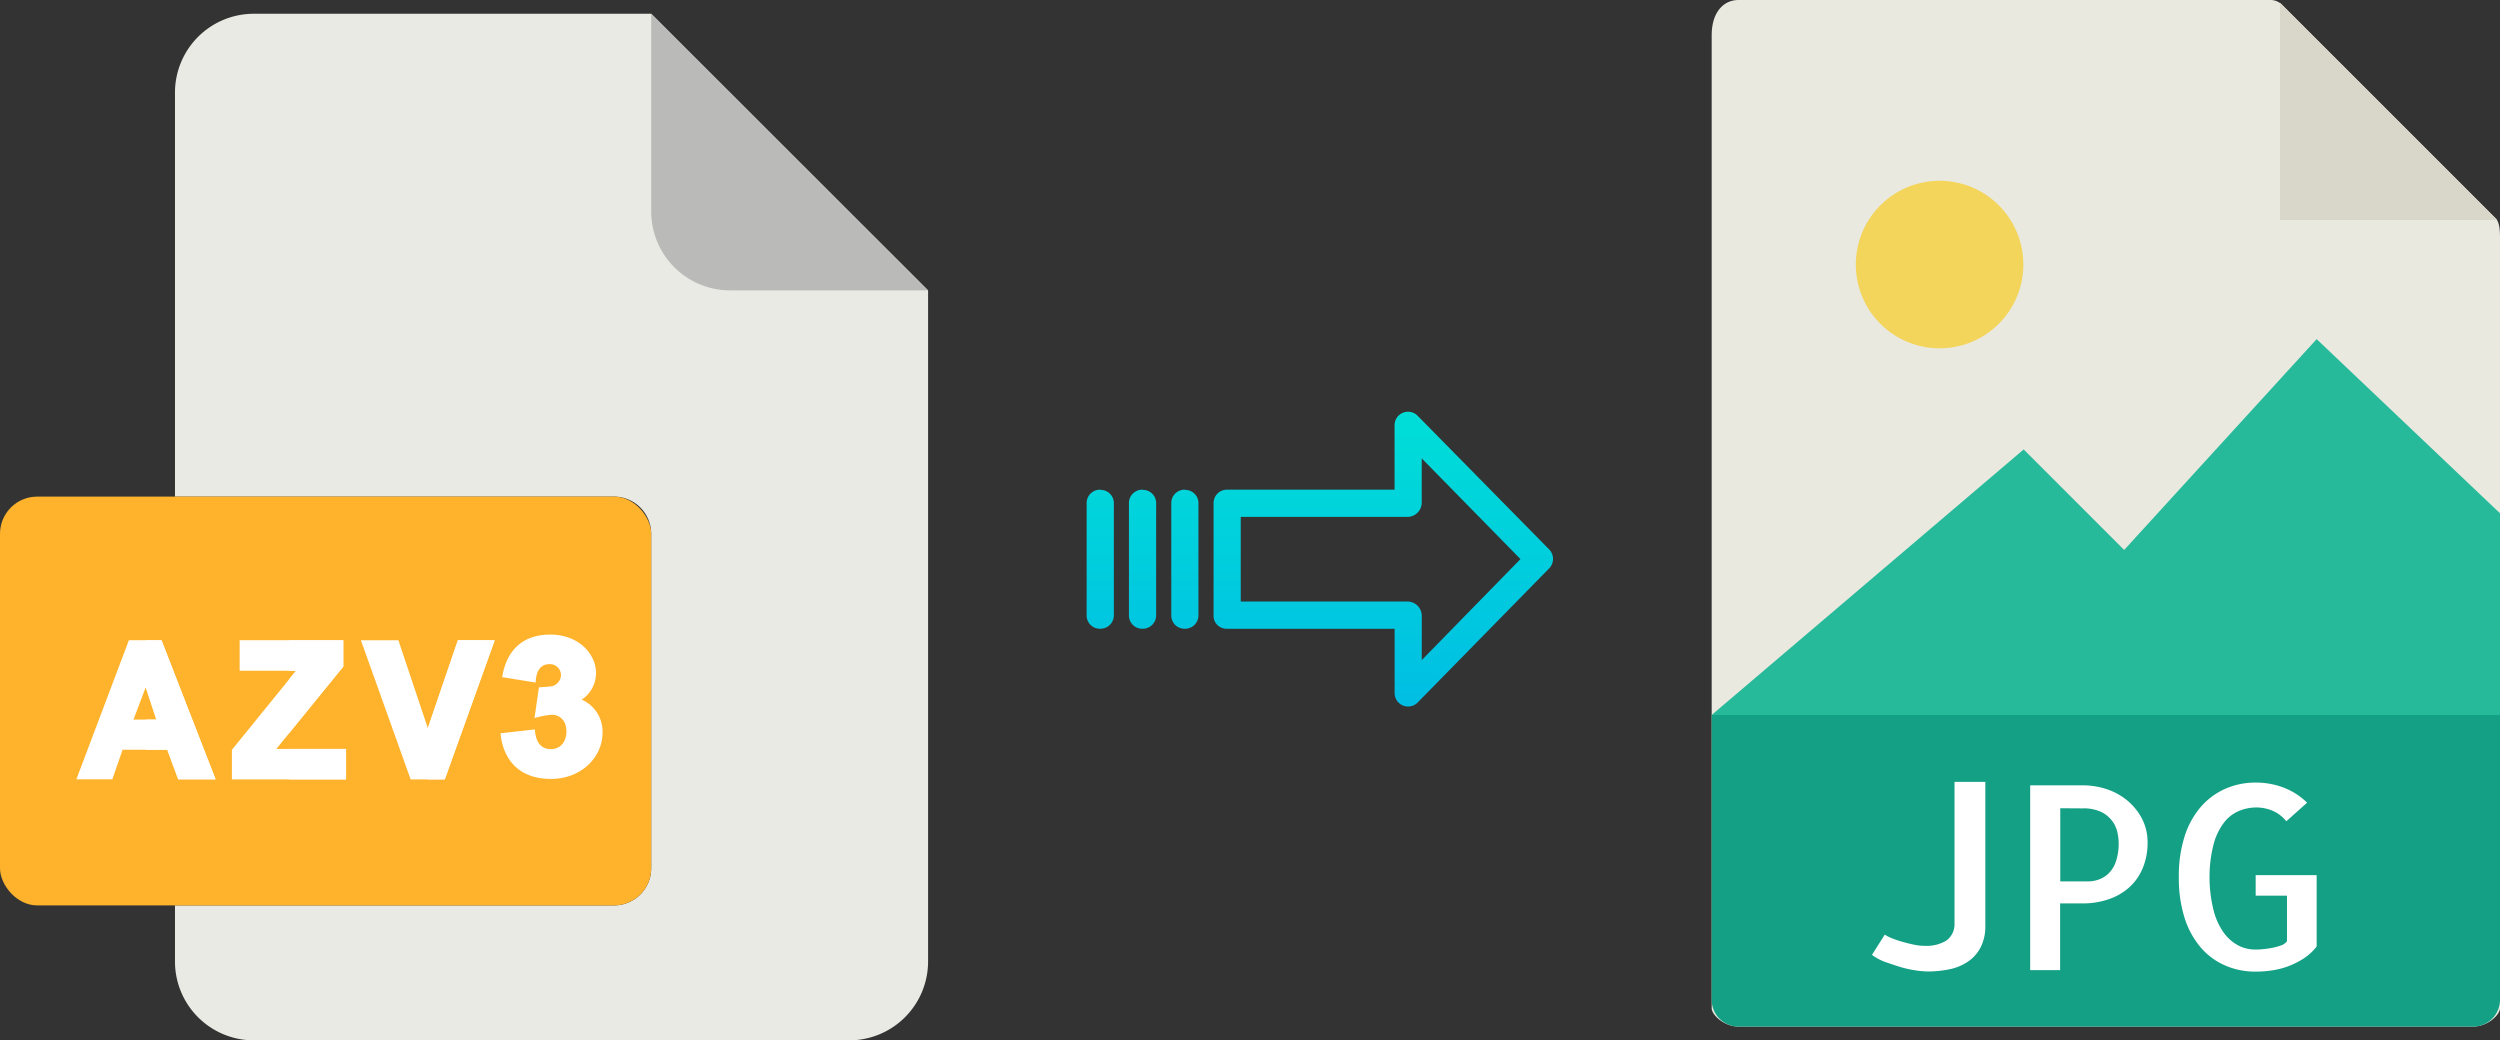
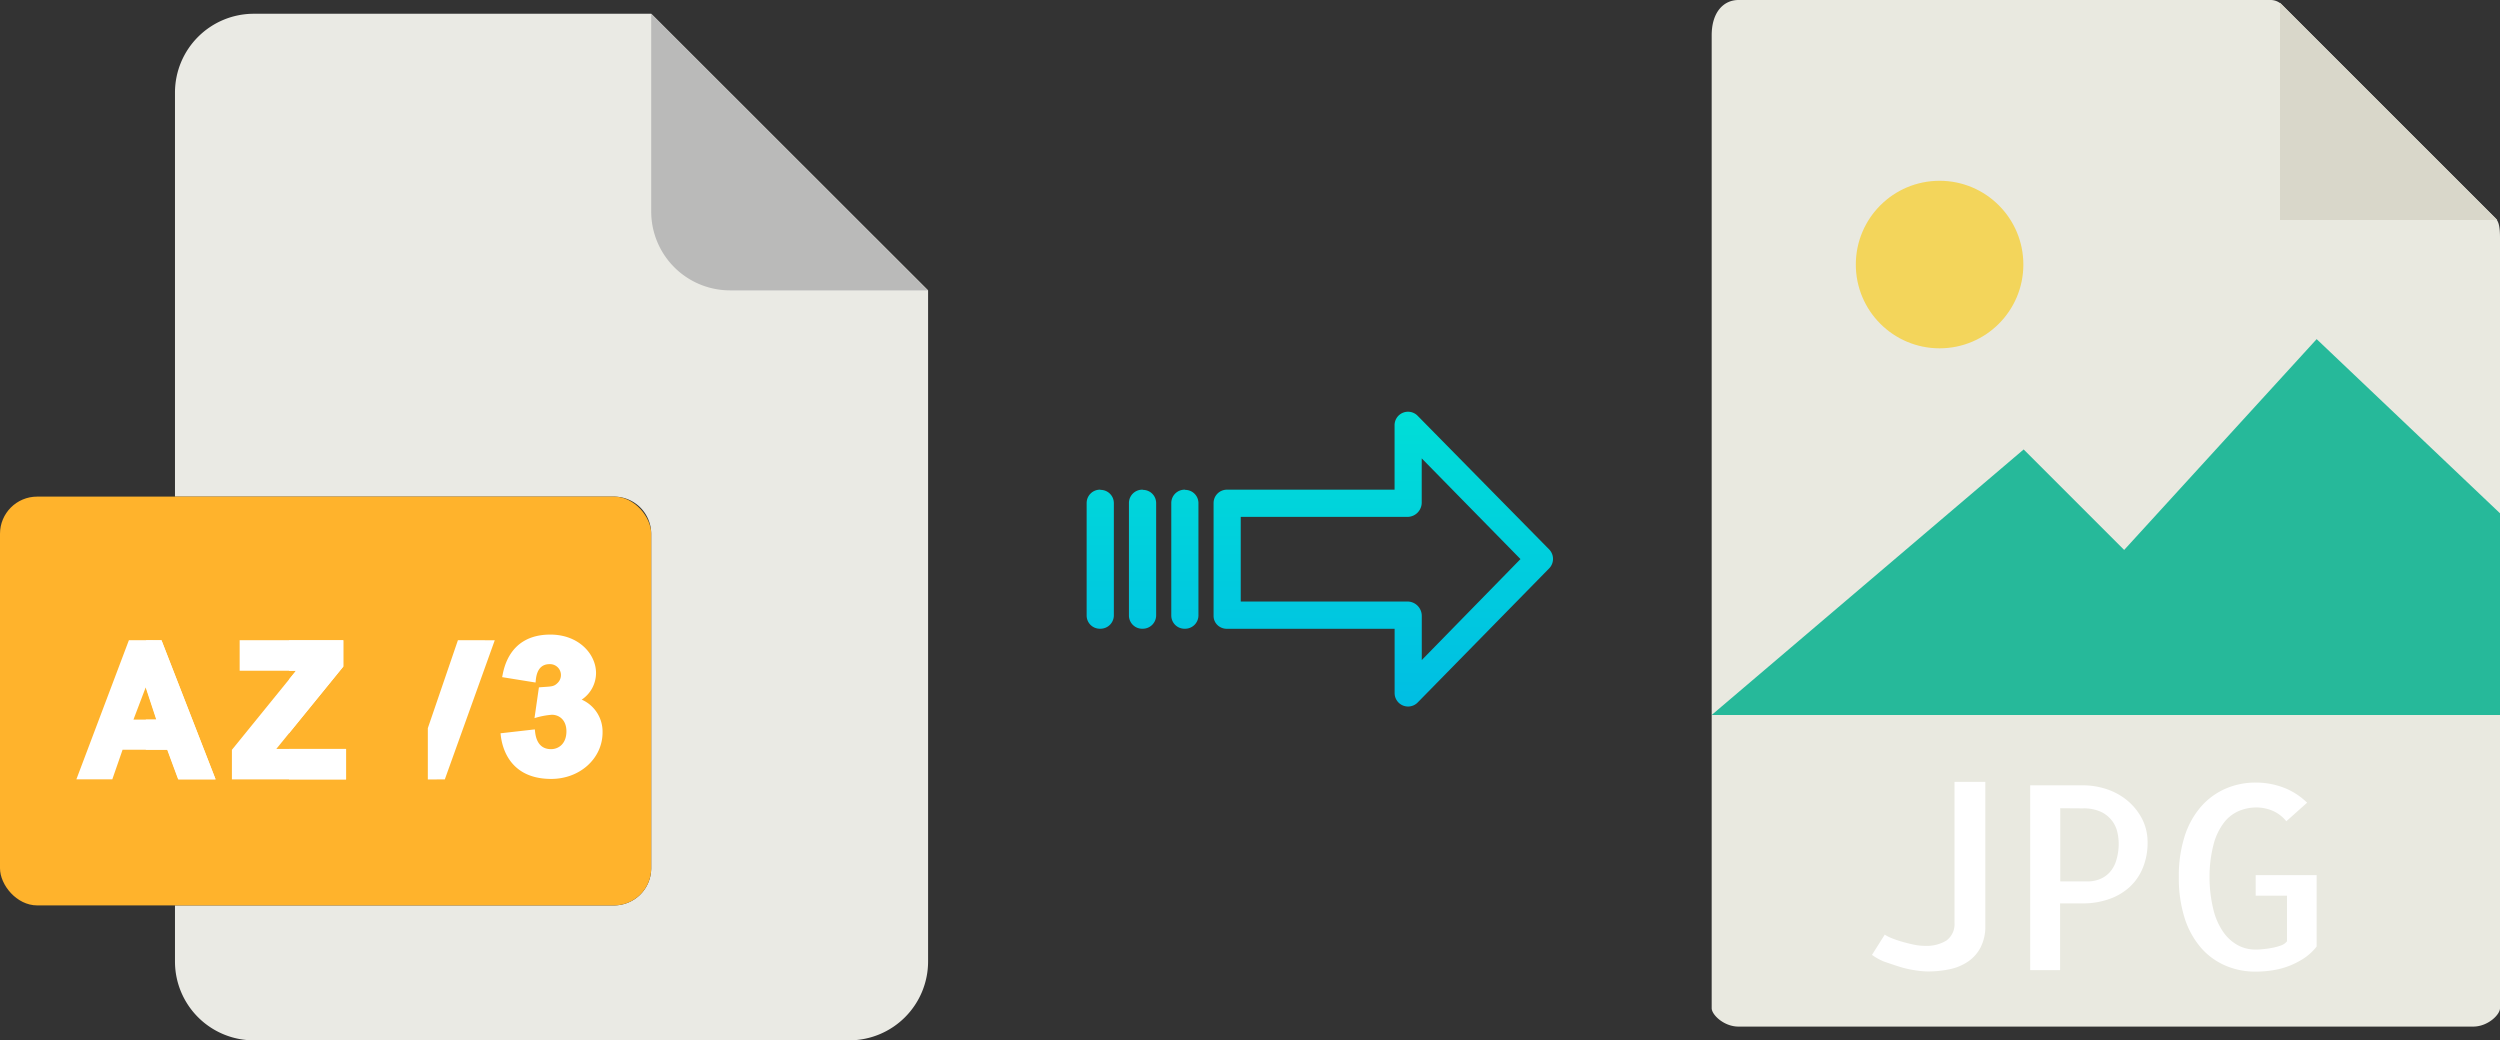
<svg xmlns="http://www.w3.org/2000/svg" xmlns:xlink="http://www.w3.org/1999/xlink" viewBox="0 0 487.05 202.68">
  <rect x="0" y="0" width="487.05" height="202.68" fill="#333333" stroke="none" />
  <defs>
    <style>.cls-1{fill:#e9e9e0;}.cls-2{fill:#d9d7ca;}.cls-3{fill:#f3d55b;}.cls-4{fill:#26b99a;}.cls-5{fill:#14a085;}.cls-6{fill:#fff;}.cls-7{fill:#eaeae4;}.cls-8{fill:#babab9;}.cls-9{fill:#ffb32c;}.cls-10{fill:url(#linear-gradient);}.cls-11{fill:url(#linear-gradient-2);}.cls-12{fill:url(#linear-gradient-3);}.cls-13{fill:url(#linear-gradient-4);}</style>
    <linearGradient id="linear-gradient" x1="269.48" y1="136.51" x2="269.48" y2="17.31" gradientTransform="matrix(1, 0, 0, -1, 0, 186.59)" gradientUnits="userSpaceOnUse">
      <stop offset="0" stop-color="#00efd1" />
      <stop offset="1" stop-color="#00acea" />
    </linearGradient>
    <linearGradient id="linear-gradient-2" x1="230.83" y1="136.51" x2="230.83" y2="17.31" xlink:href="#linear-gradient" />
    <linearGradient id="linear-gradient-3" x1="222.59" y1="136.51" x2="222.59" y2="17.31" xlink:href="#linear-gradient" />
    <linearGradient id="linear-gradient-4" x1="214.34" y1="136.51" x2="214.34" y2="17.31" xlink:href="#linear-gradient" />
  </defs>
  <title>azv3 to jpg</title>
  <g id="Layer_2" data-name="Layer 2">
    <g id="Layer_5_Image" data-name="Layer 5 Image">
      <path class="cls-1" d="M442.35,0H338.7c-2.89,0-5.23,2.34-5.23,6.88V196.43c0,1.23,2.34,3.57,5.23,3.57H481.82c2.89,0,5.23-2.34,5.23-3.57V46.35c0-2.49-.34-3.29-.92-3.88L444.57.92A3.14,3.14,0,0,0,442.35,0Z" />
      <polygon class="cls-2" points="444.19 0.54 444.19 42.86 486.51 42.86 444.19 0.54" />
      <circle class="cls-3" cx="377.87" cy="51.54" r="16.32" />
      <polygon class="cls-4" points="333.47 139.29 372.76 139.29 487.05 139.29 487.05 100 451.33 66.07 413.83 107.14 394.25 87.56 333.47 139.29" />
-       <path class="cls-5" d="M481.82,200H338.7a5.23,5.23,0,0,1-5.23-5.23V139.29H487.05v55.48A5.23,5.23,0,0,1,481.82,200Z" />
      <path class="cls-6" d="M386.78,152.32v28a8.93,8.93,0,0,1-.93,4.27,7.52,7.52,0,0,1-2.49,2.78,10,10,0,0,1-3.59,1.47,20.48,20.48,0,0,1-4.17.42,16.43,16.43,0,0,1-2.51-.23,20.16,20.16,0,0,1-3-.68c-1-.31-2-.66-3-1a10.92,10.92,0,0,1-2.39-1.32l2.49-3.95a6.78,6.78,0,0,0,1.39.71c.6.24,1.26.47,2,.68s1.47.4,2.25.56a10.25,10.25,0,0,0,2.19.24,7.47,7.47,0,0,0,4.13-1,3.93,3.93,0,0,0,1.63-3.39V152.32Z" />
      <path class="cls-6" d="M401.38,189h-5.86v-36h10.35a14.53,14.53,0,0,1,4.54.74,12.41,12.41,0,0,1,4,2.19,11.51,11.51,0,0,1,2.88,3.54,9.84,9.84,0,0,1,1.1,4.67,12.69,12.69,0,0,1-.93,4.95,10.33,10.33,0,0,1-2.59,3.74,11.49,11.49,0,0,1-4,2.34,15.26,15.26,0,0,1-5.18.83h-4.34v13Zm0-31.54v14.26h5.37a6.33,6.33,0,0,0,2.13-.37,5.28,5.28,0,0,0,1.93-1.2,5.9,5.9,0,0,0,1.41-2.31,11,11,0,0,0,.54-3.69,10.08,10.08,0,0,0-.25-2,5.69,5.69,0,0,0-1-2.19,5.84,5.84,0,0,0-2.12-1.76,8,8,0,0,0-3.62-.71Z" />
      <path class="cls-6" d="M451.33,170.49V184.4a10.54,10.54,0,0,1-2.51,2.32,15.84,15.84,0,0,1-2.93,1.49,15.66,15.66,0,0,1-3.18.83,21,21,0,0,1-3.24.25,14.6,14.6,0,0,1-5.93-1.18,13.25,13.25,0,0,1-4.74-3.46,16.53,16.53,0,0,1-3.18-5.76,25.68,25.68,0,0,1-1.14-8,25.35,25.35,0,0,1,1.14-8,16.43,16.43,0,0,1,3.18-5.74,13.56,13.56,0,0,1,4.76-3.49,14.52,14.52,0,0,1,5.91-1.2,15.18,15.18,0,0,1,5.47,1,13.35,13.35,0,0,1,4.53,2.92L445.42,160a6.94,6.94,0,0,0-2.68-2.05,8.11,8.11,0,0,0-3.13-.64,8.77,8.77,0,0,0-3.44.69,7.24,7.24,0,0,0-2.93,2.31,12,12,0,0,0-2,4.23,25.09,25.09,0,0,0-.78,6.34,26.42,26.42,0,0,0,.76,6.35,13,13,0,0,0,1.95,4.39,8.32,8.32,0,0,0,2.83,2.54,7.07,7.07,0,0,0,3.35.83c.36,0,.84,0,1.44-.07a16.38,16.38,0,0,0,1.81-.25,10.72,10.72,0,0,0,1.73-.46,2.5,2.5,0,0,0,1.22-.83v-8.88h-6.1v-4h11.91Z" />
    </g>
    <g id="Layer_2-2" data-name="Layer 2">
      <path class="cls-7" d="M119.62,176.39H34.09v10.93a15.36,15.36,0,0,0,15.36,15.36h116a15.37,15.37,0,0,0,15.36-15.36V56.57L126.87,2.68H49.45A15.36,15.36,0,0,0,34.09,18V96.75h85.53a7.25,7.25,0,0,1,7.25,7.24h0v65.16A7.25,7.25,0,0,1,119.62,176.39Z" />
      <path class="cls-8" d="M180.76,56.57,126.87,2.68V41.21a15.36,15.36,0,0,0,15.36,15.36h38.53Z" />
      <rect class="cls-9" y="96.75" width="126.87" height="79.64" rx="7.24" />
      <g id="A">
        <path class="cls-6" d="M42,151.83c-3.65-9.44-6.89-17.66-10.54-27.1H25.11c-3.55,9.44-6.68,17.66-10.23,27.1h7c.07-.19,2.09-6,2-5.77h8.69c.07.2,2.21,6,2.14,5.77M26,140.19l2.38-6.26,2.06,6.26Z" />
        <path class="cls-6" d="M42,151.83c-3.65-9.44-6.89-17.66-10.54-27.1h-3v9.2l2.06,6.26H28.41v5.87h4.23c.07.2,2.21,6,2.14,5.77" />
      </g>
      <g id="Z">
        <path class="cls-6" d="M66.88,129.85v-5.12H46.69v5.94h11L45.18,146.08v5.76H67.42v-5.93H53.83Z" />
      </g>
      <path class="cls-6" d="M56.3,142.87l10.58-13v-5.12H56.3v5.94h1.36l-1.36,1.68Z" />
      <path class="cls-6" d="M56.3,145.91H67.42v5.93H56.3Z" />
      <g id="V">
-         <path class="cls-6" d="M83.35,141.86l-5.74-17.13h-7.3L80,151.84h6.64l9.73-27.11H89.21Z" />
        <path class="cls-6" d="M86.66,151.84l9.73-27.11H89.21l-5.86,17.13v10Z" />
      </g>
      <g id="_3" data-name="3">
        <path class="cls-6" d="M113.32,136.31a6.26,6.26,0,0,0,2.8-5.19c0-3.66-3.33-7.49-8.91-7.49-8.7,0-9.2,7.92-9.39,8.29l6.51,1.05c.1-.26-.06-3.58,2.73-3.58a2.13,2.13,0,0,1,1.52,3.71c-.76.74-1.24.62-3.59.81l-.86,6a15,15,0,0,1,3.39-.66c1.41,0,2.83,1,2.83,3.23,0,2.4-1.51,3.47-3,3.47-3.19,0-3.07-3.62-3.16-3.85l-6.68.76c.08.17.21,8.89,9.88,8.89,5.59,0,10-4,10-9.06a6.8,6.8,0,0,0-4-6.36Z" />
      </g>
    </g>
    <g id="Layer_3" data-name="Layer 3">
      <path class="cls-10" d="M276.18,81a2.62,2.62,0,0,0-4.49,1.86V95.4H239.08A2.6,2.6,0,0,0,236.43,98v22a2.47,2.47,0,0,0,.78,1.8,2.63,2.63,0,0,0,1.87.7h32.62V135a2.62,2.62,0,0,0,4.5,1.85l25.6-26.11a2.65,2.65,0,0,0,0-3.71Zm.81,47.59v-8.63a2.8,2.8,0,0,0-2.7-2.77H241.72V100.7h32.56a2.8,2.8,0,0,0,2.7-2.77V89.3l19.24,19.62Z" />
      <path class="cls-11" d="M230.84,95.4h0A2.6,2.6,0,0,0,228.19,98v21.93a2.57,2.57,0,0,0,2.58,2.56h.06a2.6,2.6,0,0,0,2.65-2.55V98a2.58,2.58,0,0,0-2.58-2.56Z" />
      <path class="cls-12" d="M222.6,95.4h0A2.6,2.6,0,0,0,219.94,98v21.93a2.58,2.58,0,0,0,2.58,2.56h.07a2.61,2.61,0,0,0,2.65-2.55V98a2.57,2.57,0,0,0-2.58-2.56Z" />
      <path class="cls-13" d="M214.35,95.4h0A2.6,2.6,0,0,0,211.7,98v21.93a2.57,2.57,0,0,0,2.58,2.56h.07a2.61,2.61,0,0,0,2.65-2.55V98a2.58,2.58,0,0,0-2.58-2.56Z" />
    </g>
  </g>
</svg>